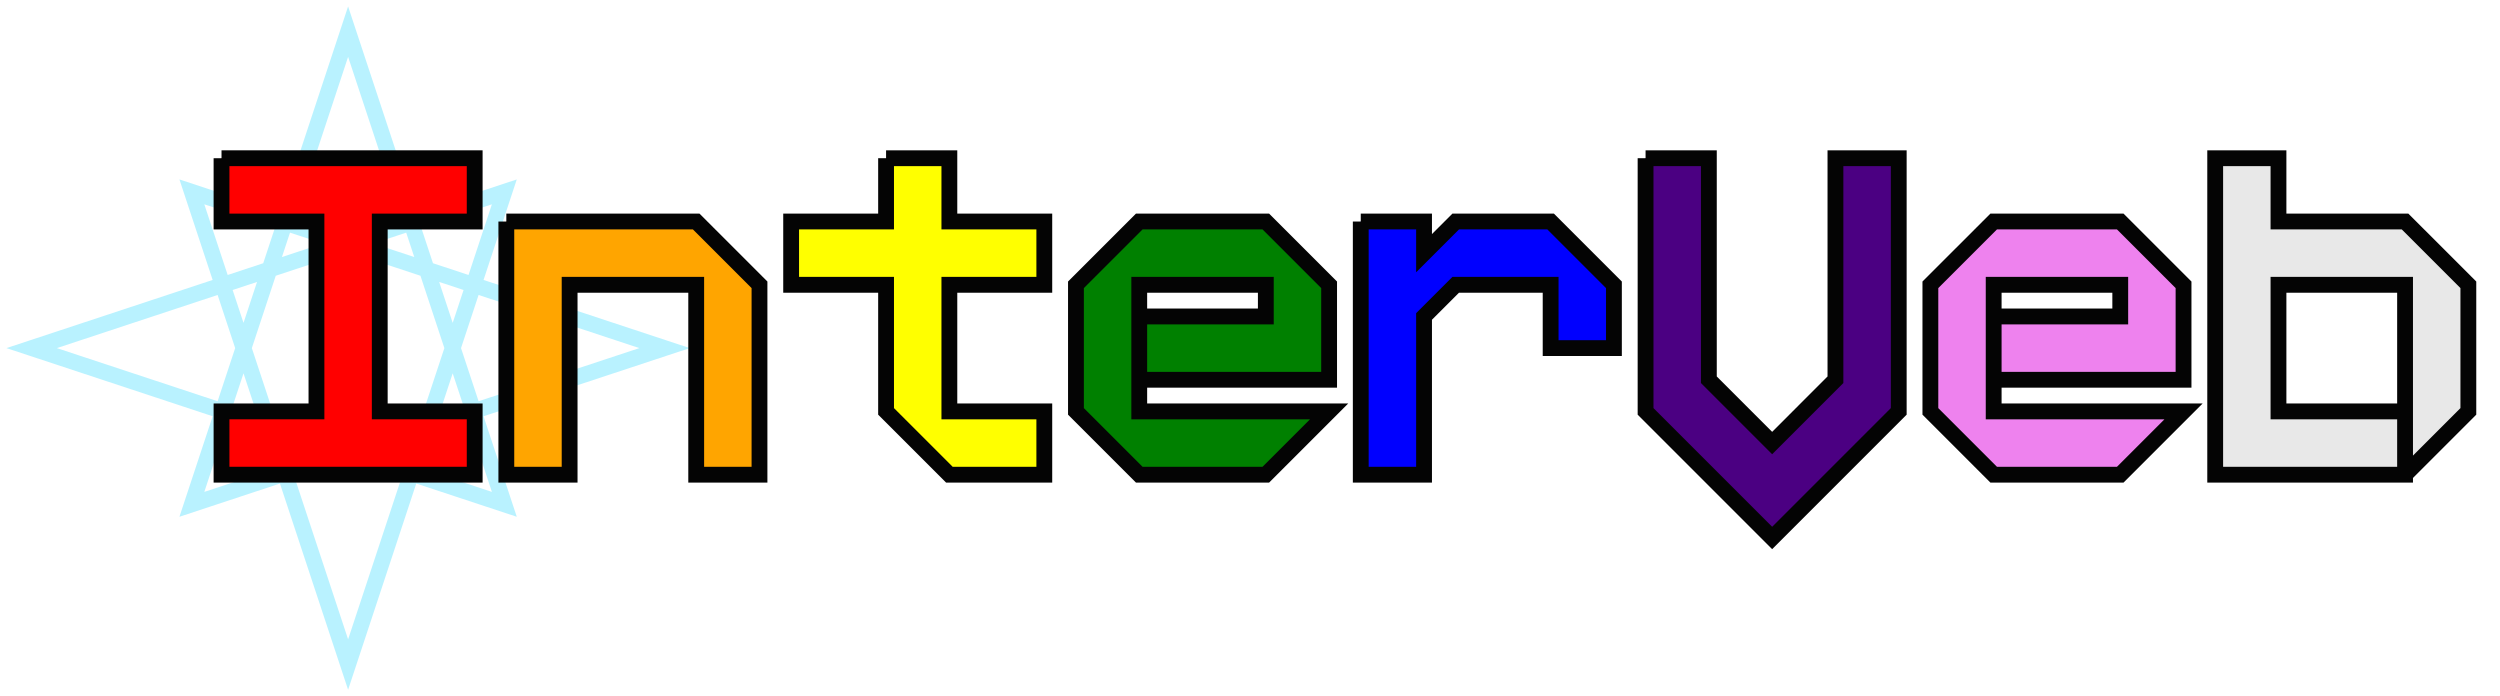
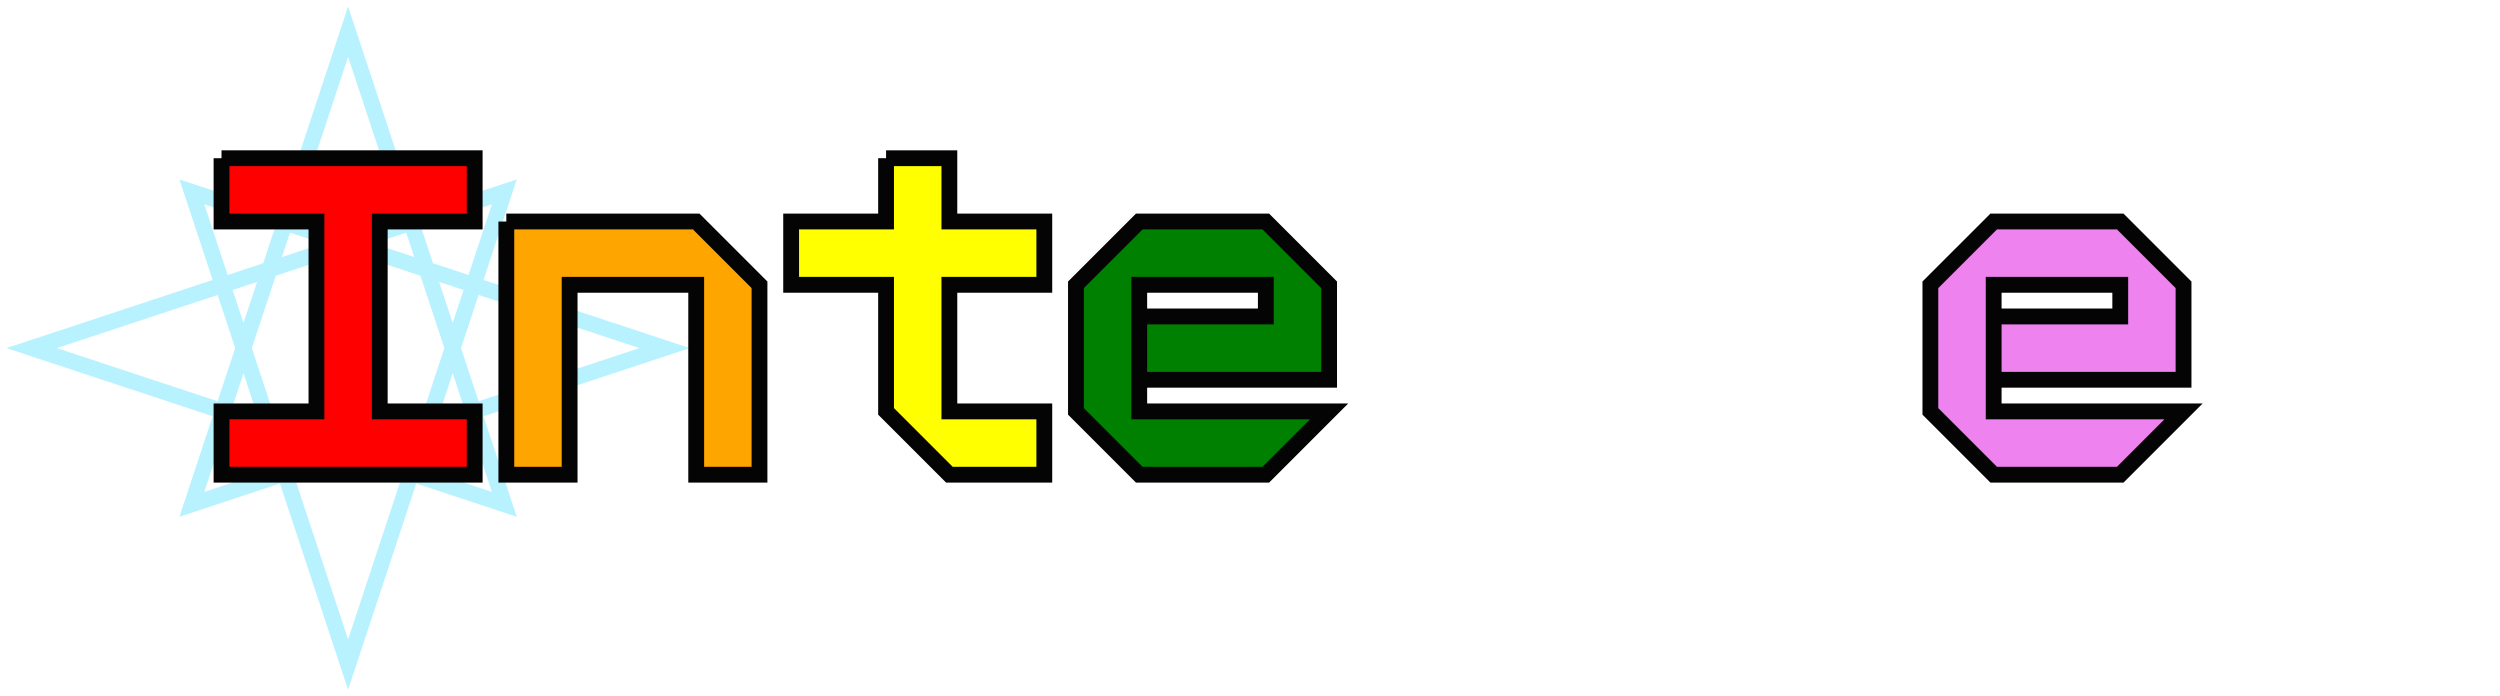
<svg xmlns="http://www.w3.org/2000/svg" viewBox="0 0 790 220">
  <style>
/*
KasiStar Colorful Rainbow: Red Yellow Blue Theme By Jussi Joensuu (www.PolarStar.pro) v.0.1
*/
polyline {
  stroke: #040404;
  stroke-width: 5;
  fill: #e8e8e8;
}
polyline.star {
  stroke: #b9f2ff;
  fill: none;
}
#red {
  fill: #ff0000;
}
#orange {
  fill: #ffa500;
}
#yellow {
  fill: #ffff00;
}
#green {
  fill: #008000;
}
#blue {
  fill: #0000ff;
}
#indigo {
  fill: #4b0082;
}
#violet {
  fill: #ee82ee;
}
#red:hover {
  fill: #828282;
}
#orange:hover {
  fill: #bababa;
}
#yellow:hover {
  fill: #f9f9f9;
}
#green:hover {
  fill: #6d6d6d;
}
#blue:hover {
  fill: #454545;
}
#indigo:hover {
  fill: #2f2f2f;
}
#violet:hover {
  fill: #aaaaaa;
}
</style>
  <polyline class="star" points="110,210 60.631,60.631 210,110 60.631,159.369 110,10 159.369,159.369 10,110 159.369,60.631 110,210 60.631,60.631" />
  <polyline id="red" points="70,50 150,50 150,70 120,70 120,130 150,130 150,150 70,150 70,130 100,130 100,70 70,70 70,50" />
  <polyline id="orange" points="160,70 220,70 240,90 240,150 220,150 220,90 180,90 180,150 160,150 160,70" />
  <polyline id="yellow" points="280,50 300,50 300,70 330,70 330,90 300,90 300,130 320,130 330,130 330,150 300,150 280,130 280,90 250,90 250,70 280,70 280,50" />
  <polyline id="green" points="360,100 400,100 400,90 360,90 360,100 360,130 420,130 400,150 360,150 340,130 340,90 360,70 400,70 420,90 420,120 360,120" />
-   <polyline id="blue" points="430,70 450,70 450,80 460,70 490,70 510,90 510,110 490,110 490,90 460,90 450,100 450,150 430,150 430,70" />
-   <polyline id="indigo" points="520,50 540,50 540,120 560,140 580,120 580,50 600,50 600,130 560,170 520,130 520,50" />
  <polyline id="violet" points="630,100 670,100 670,90 630,90 630,100 630,130 690,130 670,150 630,150 610,130 610,90 630,70 670,70 690,90 690,120 630,120" />
-   <polyline points="760,150 760,90 720,90 720,130 760,130 760,150 700,150 700,50 720,50 720,70 760,70 780,90 780,130 760,150" />
</svg>